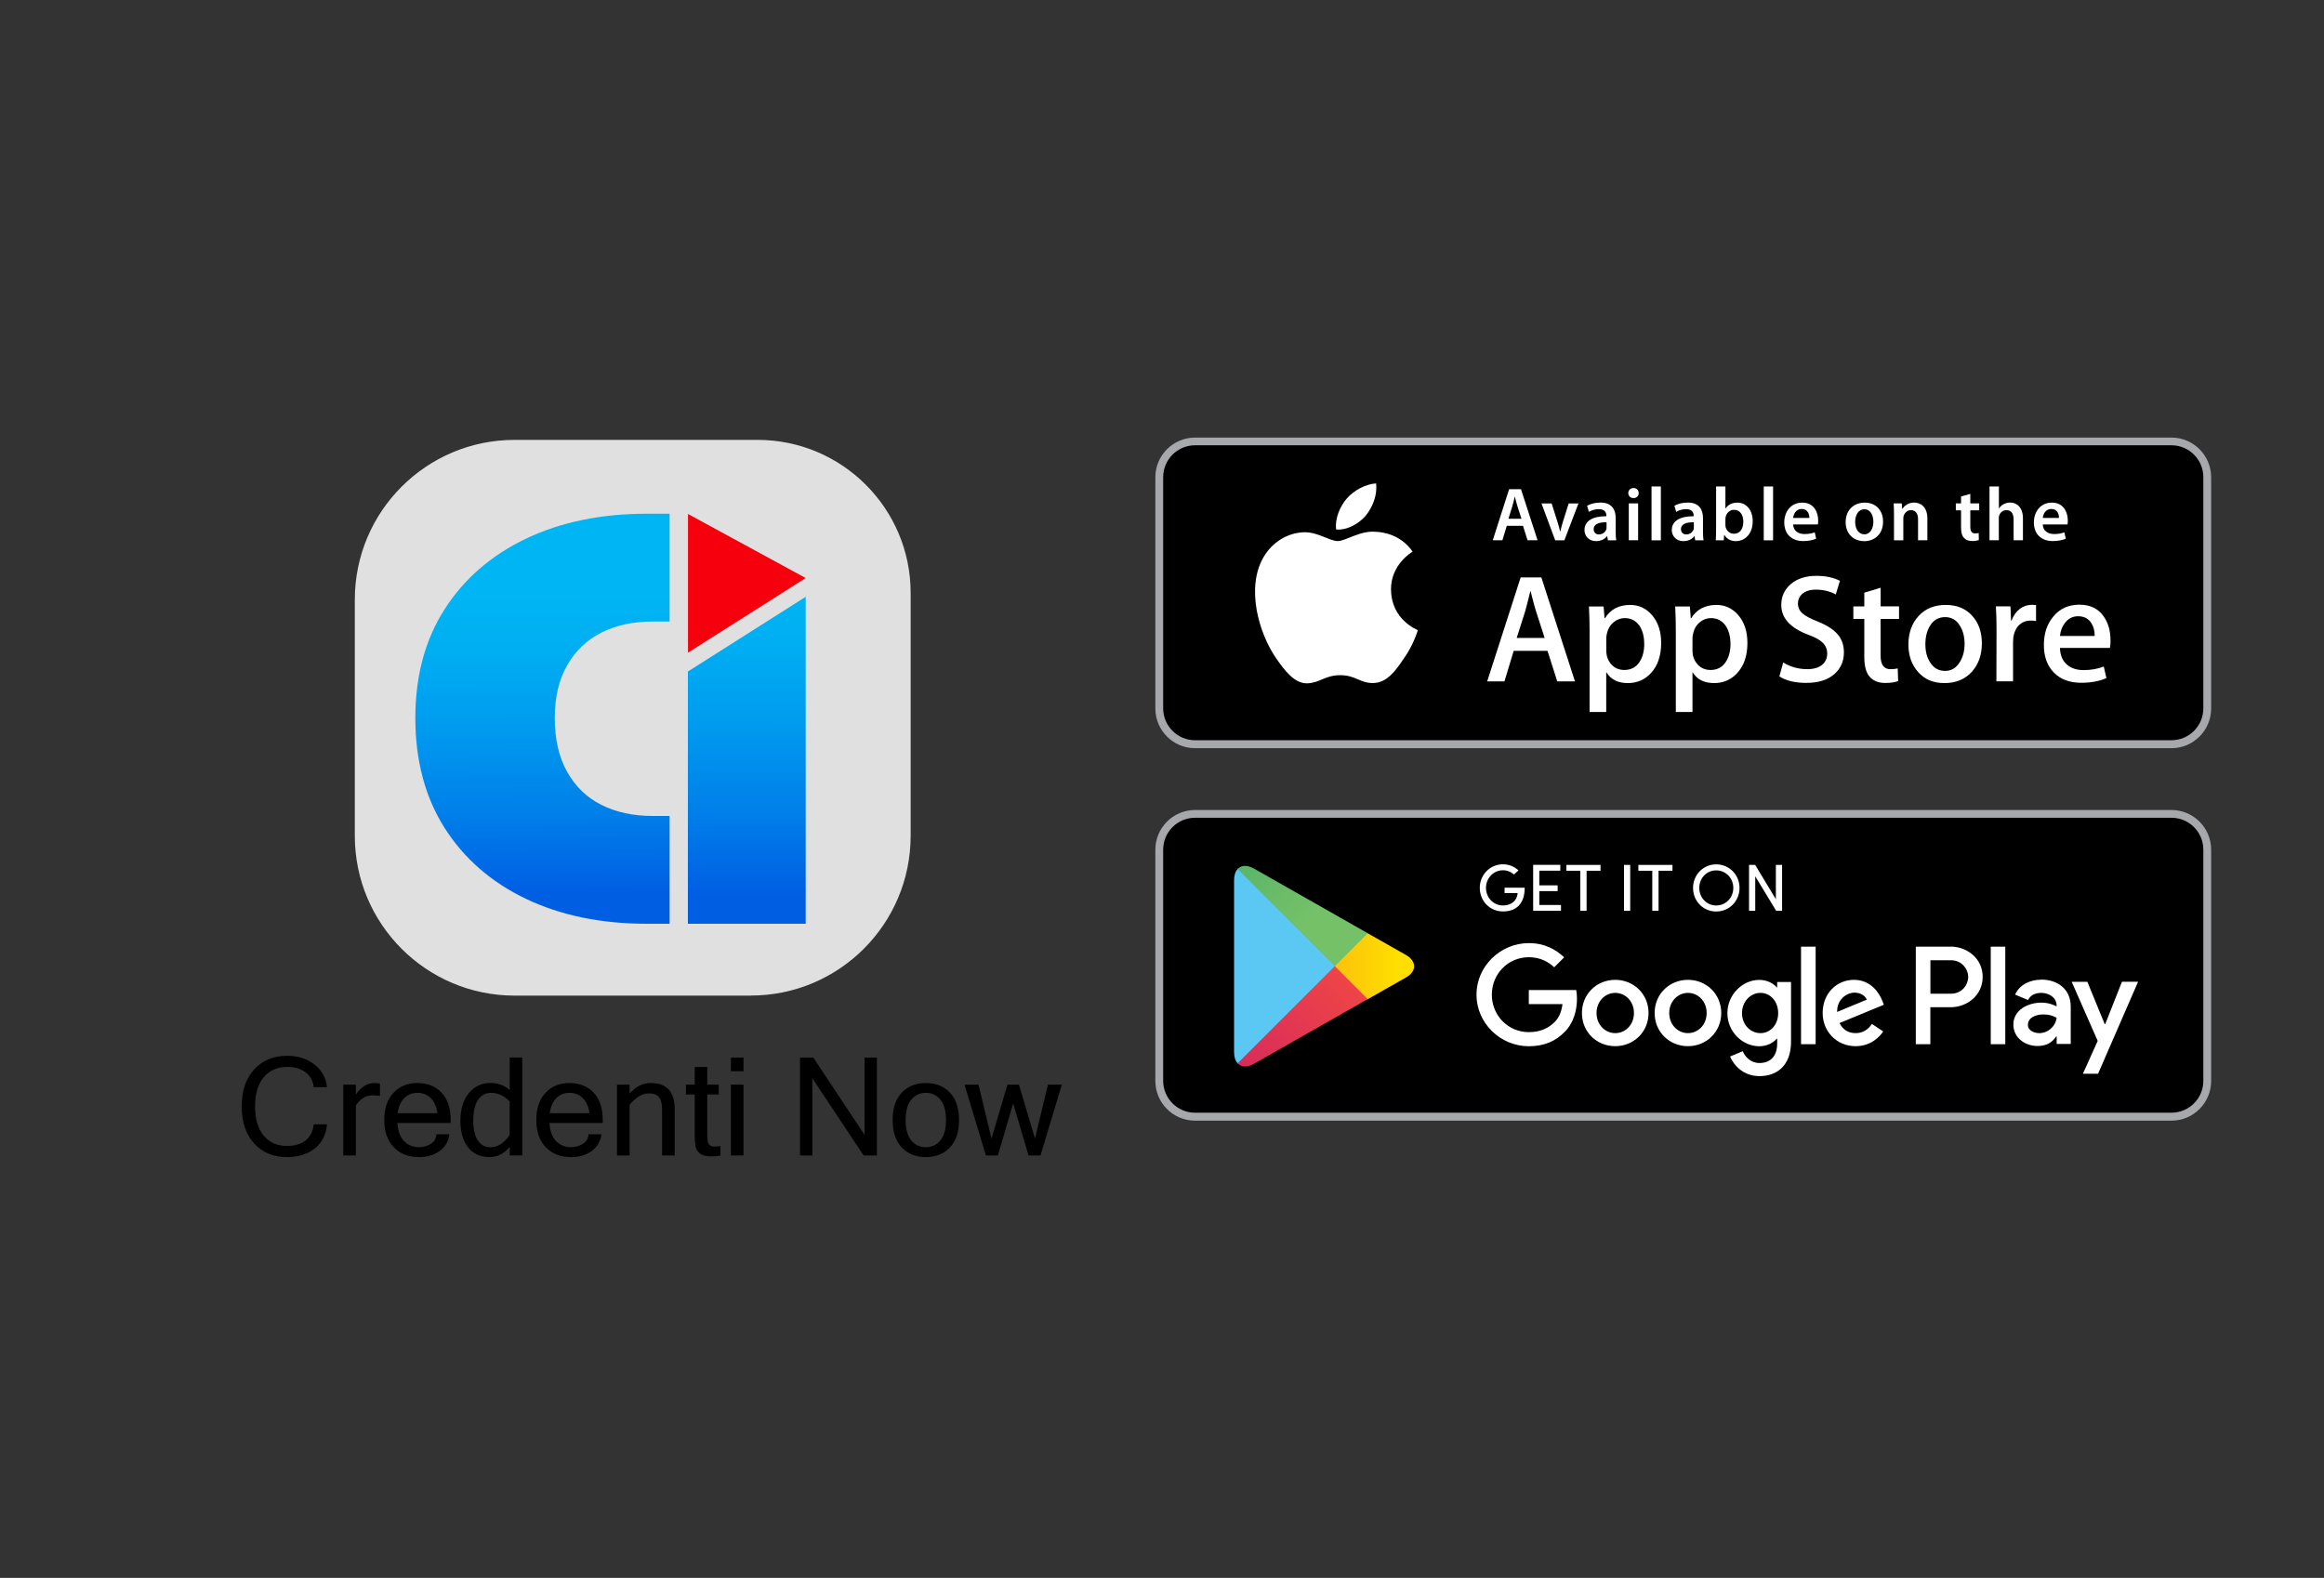
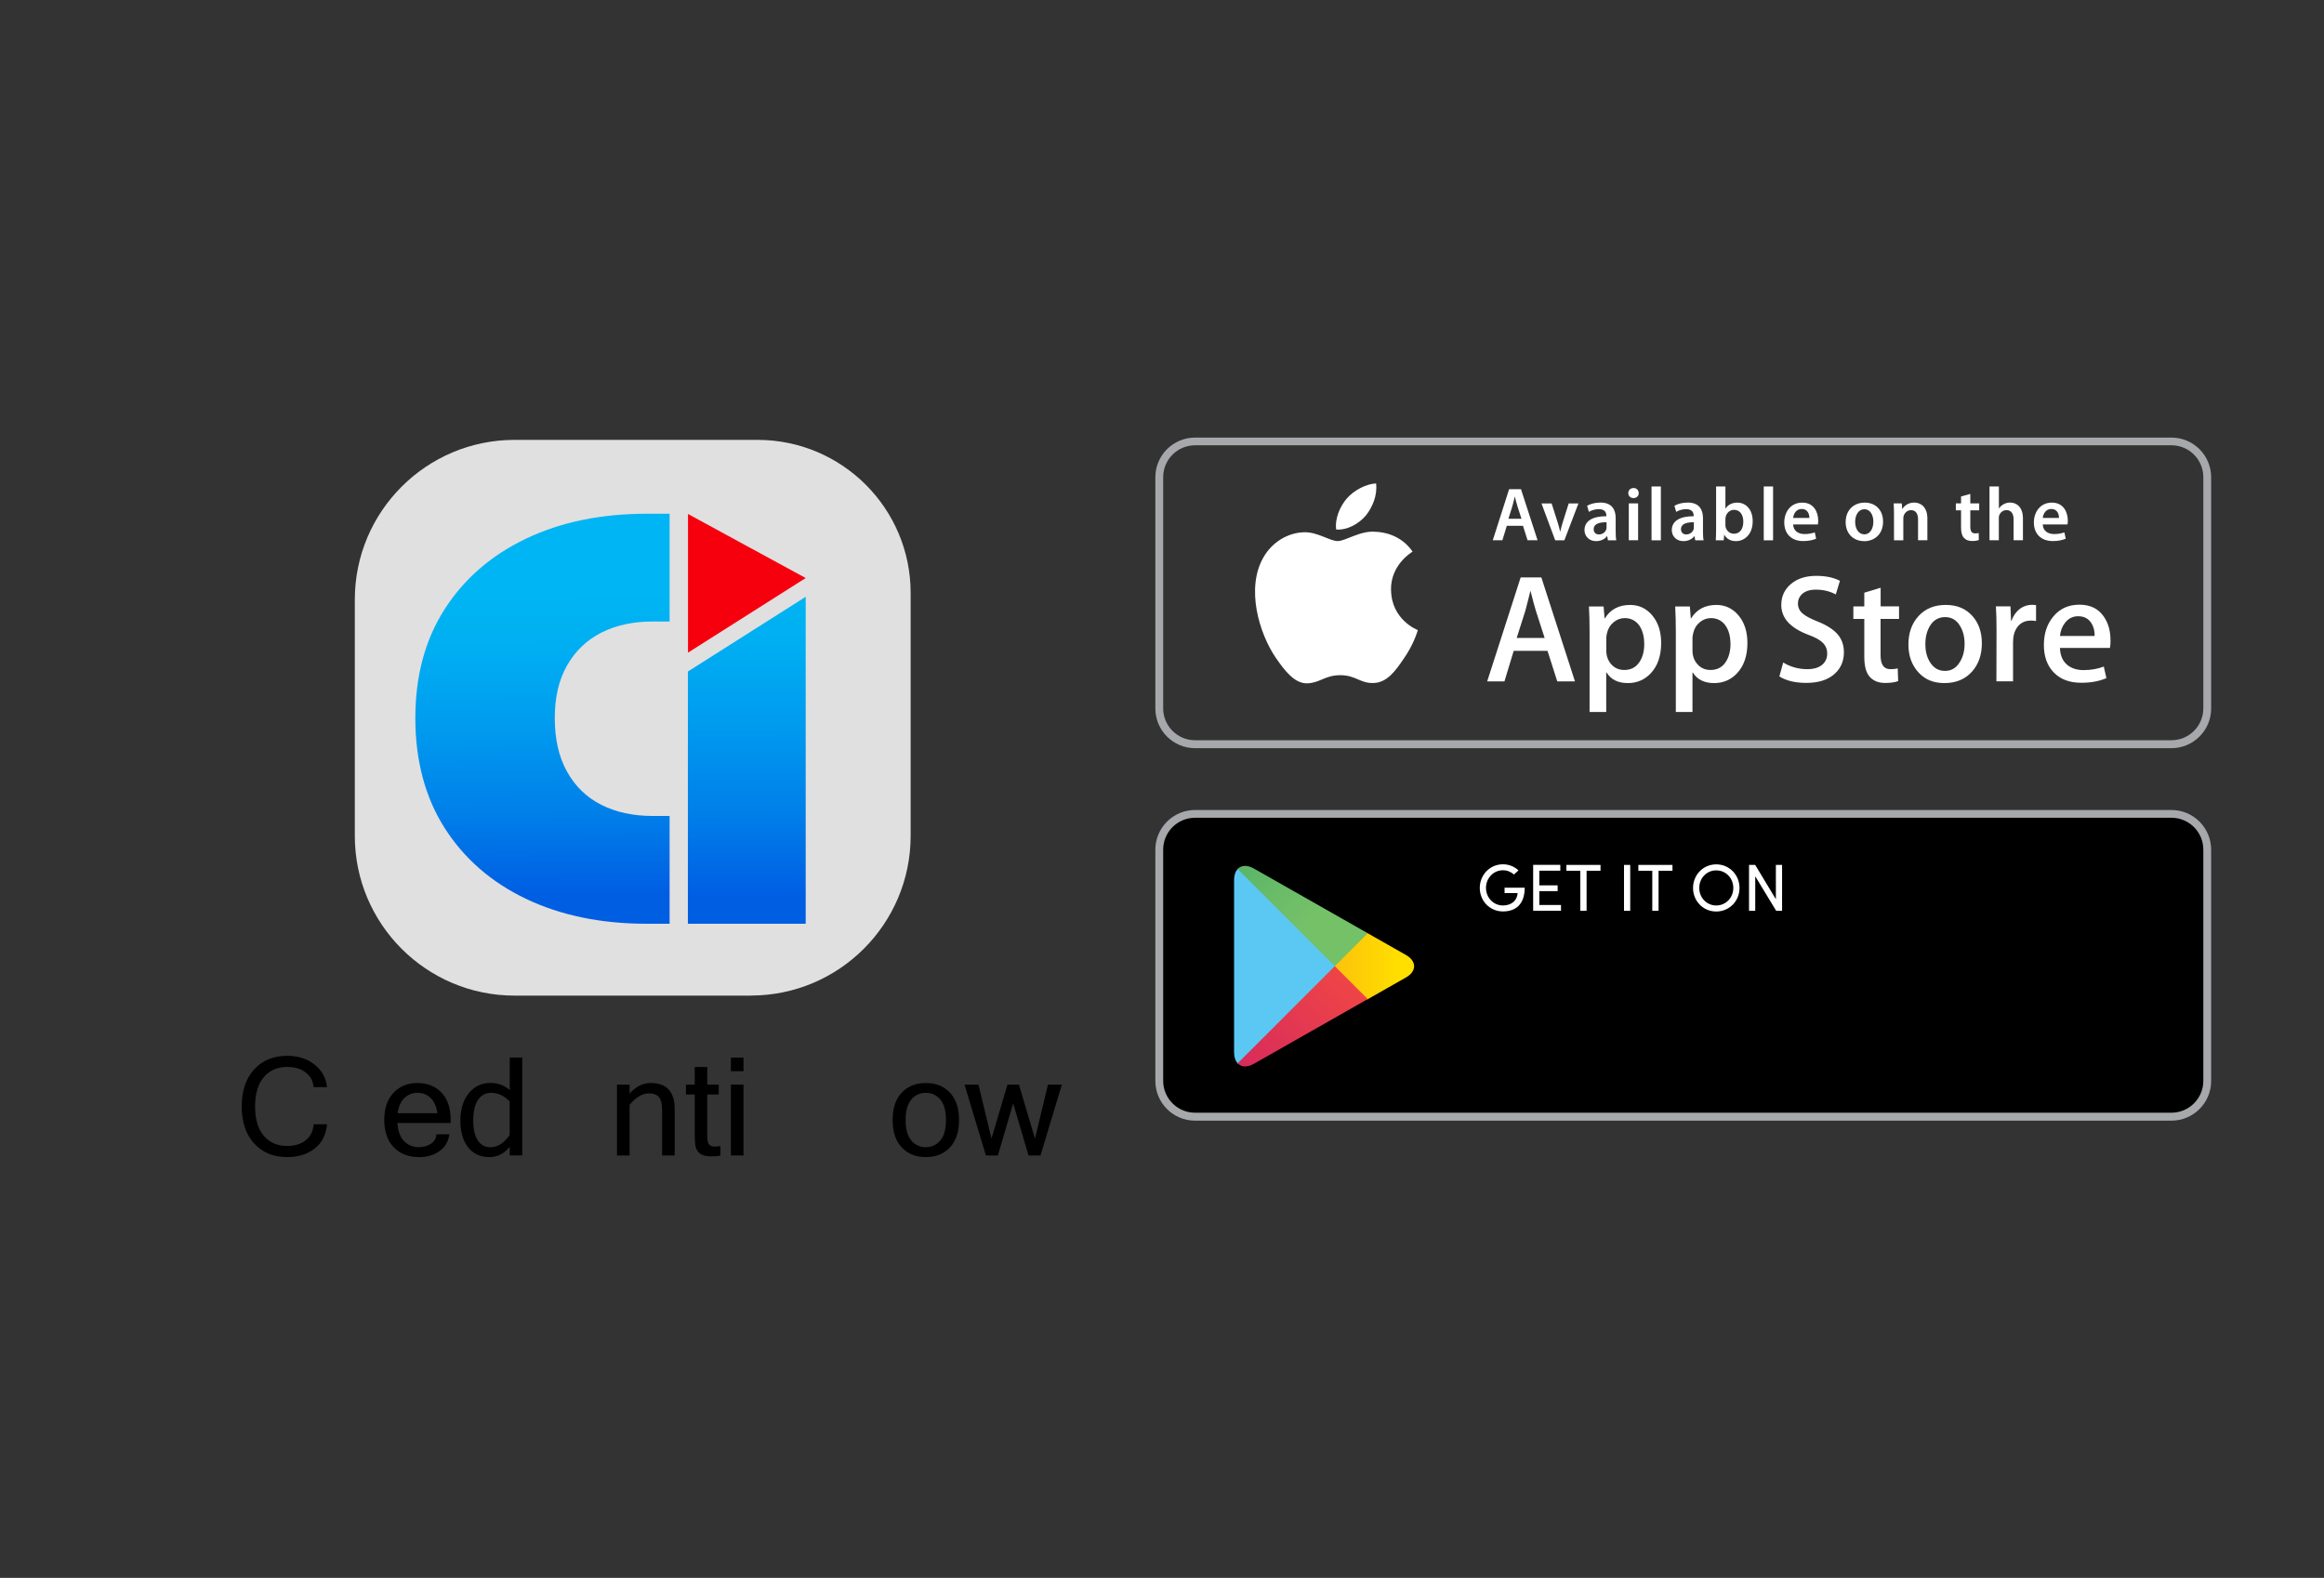
<svg xmlns="http://www.w3.org/2000/svg" xmlns:xlink="http://www.w3.org/1999/xlink" id="Credenti_Now" data-name="Credenti Now" viewBox="0 0 374 254">
  <rect x="0" y="0" width="374" height="254" fill="#333333" stroke="none" />
  <defs>
    <style>
      .cls-1 {
        fill: #e0e0e0;
      }

      .cls-2 {
        fill: url(#linear-gradient-5);
      }

      .cls-3 {
        fill: url(#linear-gradient-4);
      }

      .cls-4 {
        fill: url(#linear-gradient-3);
      }

      .cls-5 {
        fill: url(#linear-gradient-2);
      }

      .cls-6 {
        fill: url(#linear-gradient);
      }

      .cls-7 {
        fill: #5bc8f3;
      }

      .cls-8 {
        fill: #fff;
      }

      .cls-9 {
        fill: #f7000e;
      }

      .cls-10 {
        fill: #a6a8ab;
      }
    </style>
    <linearGradient id="linear-gradient" x1="225.11" y1="155.53" x2="194.75" y2="155.53" gradientUnits="userSpaceOnUse">
      <stop offset="0" stop-color="#ffdf00" />
      <stop offset=".41" stop-color="#fbbc0e" />
      <stop offset=".78" stop-color="#f8a318" />
      <stop offset="1" stop-color="#f89b1c" />
    </linearGradient>
    <linearGradient id="linear-gradient-2" x1="217.23" y1="158.41" x2="188.68" y2="186.97" gradientUnits="userSpaceOnUse">
      <stop offset="0" stop-color="#ee4447" />
      <stop offset="1" stop-color="#c5166c" />
    </linearGradient>
    <linearGradient id="linear-gradient-3" x1="188.55" y1="123.97" x2="211.87" y2="147.29" gradientUnits="userSpaceOnUse">
      <stop offset="0" stop-color="#269e6f" />
      <stop offset=".05" stop-color="#2ba06e" />
      <stop offset=".47" stop-color="#52b26a" />
      <stop offset=".8" stop-color="#6bbc68" />
      <stop offset="1" stop-color="#74c168" />
    </linearGradient>
    <linearGradient id="linear-gradient-4" x1="87.64" y1="143.99" x2="87.27" y2="95.78" gradientUnits="userSpaceOnUse">
      <stop offset="0" stop-color="#005ee3" />
      <stop offset=".28" stop-color="#0080e9" />
      <stop offset=".57" stop-color="#009cef" />
      <stop offset=".83" stop-color="#00aff2" />
      <stop offset="1" stop-color="#00b5f3" />
    </linearGradient>
    <linearGradient id="linear-gradient-5" x1="120.22" y1="144.35" x2="120.13" y2="94.49" xlink:href="#linear-gradient-4" />
  </defs>
  <g id="Install_app" data-name="Install app">
    <g>
      <g>
        <g>
          <rect x="186.55" y="131.01" width="168.66" height="48.75" rx="5.76" ry="5.76" />
          <path class="cls-10" d="M349.45,180.4h-157.13c-3.53,0-6.39-2.87-6.39-6.39v-37.22c0-3.53,2.87-6.4,6.39-6.4h157.13c3.53,0,6.39,2.87,6.39,6.4v37.22c0,3.53-2.87,6.39-6.39,6.39ZM192.32,131.64c-2.83,0-5.13,2.3-5.13,5.13v37.22c0,2.83,2.3,5.13,5.13,5.13h157.13c2.83,0,5.13-2.3,5.13-5.13v-37.22c0-2.83-2.3-5.13-5.13-5.13h-157.13Z" />
        </g>
        <g>
-           <path class="cls-8" d="M271.64,157.73c-2.95,0-5.36,2.25-5.36,5.34s2.41,5.34,5.36,5.34,5.36-2.27,5.36-5.34-2.41-5.34-5.36-5.34ZM271.64,166.31c-1.62,0-3.01-1.34-3.01-3.24s1.4-3.24,3.01-3.24,3.01,1.32,3.01,3.24-1.4,3.24-3.01,3.24ZM259.94,157.73c-2.95,0-5.36,2.25-5.36,5.34s2.41,5.34,5.36,5.34,5.36-2.27,5.36-5.34-2.41-5.34-5.36-5.34ZM259.94,166.31c-1.62,0-3.01-1.34-3.01-3.24s1.4-3.24,3.01-3.24,3.01,1.32,3.01,3.24-1.4,3.24-3.01,3.24ZM246.03,159.37v2.27h5.42c-.16,1.27-.59,2.21-1.23,2.85-.79.79-2.02,1.66-4.19,1.66-3.34,0-5.95-2.69-5.95-6.03s2.61-6.03,5.95-6.03c1.8,0,3.12.71,4.09,1.62l1.6-1.6c-1.36-1.29-3.16-2.29-5.69-2.29-4.57,0-8.42,3.72-8.42,8.3s3.84,8.3,8.42,8.3c2.47,0,4.33-.81,5.79-2.33,1.5-1.5,1.96-3.6,1.96-5.3,0-.53-.04-1.01-.12-1.42h-7.63ZM302.93,161.13c-.45-1.19-1.8-3.4-4.57-3.4s-5.04,2.16-5.04,5.34c0,2.99,2.27,5.34,5.3,5.34,2.45,0,3.86-1.5,4.45-2.37l-1.82-1.21c-.61.89-1.44,1.48-2.63,1.48s-2.04-.55-2.59-1.62l7.14-2.95-.24-.61ZM295.65,162.91c-.06-2.06,1.6-3.12,2.79-3.12.93,0,1.72.47,1.98,1.13l-4.77,1.98ZM289.84,168.09h2.35v-15.7h-2.35v15.7ZM286,158.93h-.08c-.53-.63-1.54-1.19-2.81-1.19-2.67,0-5.12,2.35-5.12,5.36s2.45,5.32,5.12,5.32c1.27,0,2.29-.57,2.81-1.21h.08v.77c0,2.04-1.09,3.14-2.85,3.14-1.44,0-2.33-1.03-2.69-1.9l-2.04.85c.59,1.42,2.14,3.16,4.73,3.16,2.75,0,5.08-1.62,5.08-5.56v-9.59h-2.23v.87ZM283.31,166.31c-1.62,0-2.97-1.36-2.97-3.22s1.36-3.26,2.97-3.26,2.85,1.38,2.85,3.26-1.25,3.22-2.85,3.22ZM313.93,152.39h-5.62v15.7h2.34v-5.95h3.27c2.6,0,5.15-1.88,5.15-4.88s-2.55-4.88-5.15-4.88ZM313.99,159.96h-3.33v-5.38h3.33c1.75,0,2.75,1.45,2.75,2.69s-.99,2.69-2.75,2.69ZM328.47,157.71c-1.7,0-3.45.75-4.18,2.4l2.08.87c.44-.87,1.27-1.15,2.14-1.15,1.21,0,2.44.73,2.46,2.02v.16c-.42-.24-1.33-.61-2.44-.61-2.24,0-4.52,1.23-4.52,3.53,0,2.1,1.84,3.45,3.9,3.45,1.58,0,2.44-.71,2.99-1.54h.08v1.21h2.26v-6.02c0-2.79-2.08-4.34-4.77-4.34ZM328.19,166.31c-.77,0-1.84-.38-1.84-1.33,0-1.21,1.33-1.68,2.48-1.68,1.03,0,1.51.22,2.14.53-.18,1.45-1.43,2.48-2.79,2.48ZM341.48,158.05l-2.69,6.81h-.08l-2.79-6.81h-2.52l4.18,9.51-2.38,5.29h2.44l6.44-14.81h-2.61ZM320.37,168.09h2.34v-15.7h-2.34v15.7Z" />
          <g>
            <path class="cls-7" d="M199.18,139.9c-.37.39-.58.99-.58,1.76v27.75c0,.78.22,1.38.58,1.76l.09.09,15.55-15.55v-.37l-15.55-15.55-.09.09Z" />
            <path class="cls-6" d="M220,160.9l-5.18-5.18v-.37l5.18-5.18.12.07,6.14,3.49c1.75,1,1.75,2.63,0,3.62l-6.14,3.49-.12.07Z" />
            <path class="cls-5" d="M220.11,160.83l-5.3-5.3-15.64,15.64c.58.61,1.53.69,2.61.08l18.33-10.42" />
            <path class="cls-4" d="M220.11,150.23l-18.33-10.42c-1.08-.61-2.03-.54-2.61.08l15.64,15.64,5.3-5.3Z" />
          </g>
        </g>
        <g>
          <path class="cls-8" d="M243.65,140.78c-.47-.42-1.09-.69-1.78-.69-1.54,0-2.73,1.28-2.73,2.84s1.19,2.83,2.73,2.83c1.33,0,2.29-.77,2.36-1.99h-2.1v-.87h3.24c0,2.6-1.38,3.82-3.5,3.82s-3.73-1.69-3.73-3.79,1.63-3.8,3.73-3.8c.98,0,1.85.38,2.5.98l-.72.66Z" />
          <path class="cls-8" d="M251.1,139.23v.93h-3.38v2.36h2.95v.93h-2.95v2.23h3.49v.93h-4.48v-7.39h4.37Z" />
          <path class="cls-8" d="M257.57,139.23v.94h-2.24v6.44h-1.01v-6.44h-2.24v-.94h5.49Z" />
          <path class="cls-8" d="M262.35,139.23v7.39h-1v-7.39h1Z" />
          <path class="cls-8" d="M269.15,139.23v.94h-2.24v6.44h-1.01v-6.44h-2.24v-.94h5.49Z" />
          <path class="cls-8" d="M276.19,139.14c2.11,0,3.75,1.69,3.75,3.8s-1.64,3.79-3.75,3.79-3.73-1.69-3.73-3.79,1.63-3.8,3.73-3.8ZM276.19,145.76c1.55,0,2.75-1.25,2.75-2.82s-1.19-2.83-2.75-2.83-2.73,1.27-2.73,2.83,1.19,2.82,2.73,2.82Z" />
          <path class="cls-8" d="M285.84,146.62l-3.37-5.56v5.56h-1v-7.39h.99l3.33,5.52v-5.52h1v7.39h-.95Z" />
        </g>
      </g>
      <g>
        <g>
-           <rect x="186.55" y="71.05" width="168.66" height="48.75" rx="5.76" ry="5.76" />
          <path class="cls-10" d="M349.45,120.44h-157.13c-3.53,0-6.39-2.87-6.39-6.39v-37.22c0-3.53,2.87-6.39,6.39-6.39h157.13c3.53,0,6.39,2.87,6.39,6.39v37.22c0,3.53-2.87,6.39-6.39,6.39ZM192.32,71.68c-2.83,0-5.13,2.3-5.13,5.13v37.22c0,2.83,2.3,5.13,5.13,5.13h157.13c2.83,0,5.13-2.3,5.13-5.13v-37.22c0-2.83-2.3-5.13-5.13-5.13h-157.13Z" />
        </g>
        <g>
          <path class="cls-8" d="M242.49,84.64l-.71,2.33h-1.55l2.63-8.22h1.91l2.67,8.22h-1.61l-.74-2.33h-2.61ZM244.85,83.51l-.65-2.02c-.16-.5-.29-1.06-.41-1.54h-.02c-.12.48-.24,1.05-.39,1.54l-.63,2.02h2.11Z" />
          <path class="cls-8" d="M249.7,81.04l.96,3.01c.17.52.29,1,.4,1.49h.04c.11-.49.24-.95.4-1.49l.95-3.01h1.57l-2.27,5.94h-1.47l-2.21-5.94h1.62Z" />
          <path class="cls-8" d="M260.01,85.55c0,.54.02,1.06.1,1.43h-1.35l-.11-.66h-.04c-.35.46-.98.79-1.76.79-1.19,0-1.86-.87-1.86-1.77,0-1.49,1.33-2.25,3.52-2.24v-.1c0-.39-.16-1.04-1.21-1.04-.58,0-1.19.18-1.6.44l-.29-.98c.44-.27,1.21-.52,2.15-.52,1.9,0,2.45,1.21,2.45,2.51v2.13ZM258.54,84.07c-1.06-.01-2.07.21-2.07,1.11,0,.58.38.85.85.85.61,0,1.04-.39,1.18-.82.04-.11.04-.22.04-.33v-.82Z" />
          <path class="cls-8" d="M262.87,80.18c-.5,0-.83-.37-.83-.8,0-.46.34-.82.84-.82s.83.35.84.82c0,.44-.33.8-.84.8h-.01ZM262.12,86.97v-5.94h1.5v5.94h-1.5Z" />
          <path class="cls-8" d="M265.78,78.31h1.5v8.67h-1.5v-8.67Z" />
          <path class="cls-8" d="M274.06,85.55c0,.54.02,1.06.1,1.43h-1.35l-.11-.66h-.04c-.35.46-.97.79-1.76.79-1.19,0-1.86-.87-1.86-1.77,0-1.49,1.33-2.25,3.52-2.24v-.1c0-.39-.16-1.04-1.21-1.04-.58,0-1.19.18-1.6.44l-.29-.98c.44-.27,1.21-.52,2.15-.52,1.9,0,2.45,1.21,2.45,2.51v2.13ZM272.59,84.07c-1.06-.01-2.07.21-2.07,1.11,0,.58.38.85.85.85.61,0,1.04-.39,1.18-.82.04-.11.04-.22.04-.33v-.82Z" />
          <path class="cls-8" d="M276.17,78.31h1.5v3.55h.02c.37-.57,1.01-.95,1.9-.95,1.45,0,2.49,1.21,2.47,3.01,0,2.13-1.35,3.19-2.69,3.19-.77,0-1.45-.29-1.88-1.02h-.02l-.07.89h-1.28c.02-.4.05-1.06.05-1.66v-7.01ZM277.67,84.52c0,.12.01.24.04.35.16.61.68,1.05,1.33,1.05.94,0,1.51-.74,1.51-1.95,0-1.05-.5-1.9-1.5-1.9-.61,0-1.17.44-1.33,1.1-.02.11-.05.24-.05.39v.96Z" />
          <path class="cls-8" d="M283.84,78.31h1.5v8.67h-1.5v-8.67Z" />
          <path class="cls-8" d="M288.57,84.43c.04,1.07.88,1.54,1.83,1.54.69,0,1.18-.11,1.65-.27l.22,1.02c-.51.22-1.22.38-2.07.38-1.93,0-3.06-1.18-3.06-3,0-1.65,1-3.19,2.9-3.19s2.56,1.58,2.56,2.89c0,.28-.02.5-.05.63h-3.97ZM291.18,83.38c.01-.55-.23-1.45-1.23-1.45-.93,0-1.32.84-1.38,1.45h2.61Z" />
          <path class="cls-8" d="M299.99,87.11c-1.67,0-2.97-1.15-2.97-3.06s1.28-3.14,3.07-3.14,2.95,1.24,2.95,3.05c0,2.18-1.54,3.16-3.03,3.16h-.01ZM300.03,86.02c.85,0,1.45-.83,1.45-2.04,0-.93-.41-2-1.44-2s-1.49,1.04-1.49,2.02c0,1.15.57,2.01,1.46,2.01h.01Z" />
          <path class="cls-8" d="M304.8,82.8c0-.68-.02-1.26-.05-1.77h1.3l.07.89h.04c.27-.46.91-1.02,1.9-1.02s2.11.67,2.11,2.55v3.52h-1.5v-3.35c0-.85-.32-1.5-1.13-1.5-.6,0-1.01.43-1.17.88-.05.12-.07.3-.07.48v3.5h-1.5v-4.17Z" />
          <path class="cls-8" d="M317.08,79.51v1.52h1.43v1.12h-1.43v2.61c0,.73.2,1.1.77,1.1.27,0,.41-.01.58-.06l.02,1.13c-.22.09-.62.16-1.09.16-.56,0-1.01-.18-1.29-.49-.33-.34-.48-.89-.48-1.67v-2.78h-.84v-1.12h.84v-1.11l1.47-.41Z" />
          <path class="cls-8" d="M320.18,78.31h1.5v3.53h.02c.18-.28.44-.51.74-.67.31-.17.66-.27,1.04-.27,1.01,0,2.07.67,2.07,2.57v3.5h-1.5v-3.34c0-.85-.32-1.51-1.15-1.51-.58,0-1,.39-1.17.84-.05.13-.06.29-.06.45v3.56h-1.5v-8.67Z" />
          <path class="cls-8" d="M328.74,84.43c.04,1.07.88,1.54,1.83,1.54.69,0,1.18-.11,1.65-.27l.22,1.02c-.51.22-1.22.38-2.07.38-1.93,0-3.06-1.18-3.06-3,0-1.65,1-3.19,2.9-3.19s2.56,1.58,2.56,2.89c0,.28-.02.5-.05.63h-3.97ZM331.35,83.38c.01-.55-.23-1.45-1.23-1.45-.93,0-1.32.84-1.38,1.45h2.61Z" />
        </g>
        <g>
          <g>
            <path class="cls-8" d="M223.85,94.94c-.04-4.07,3.33-6.04,3.48-6.14-1.91-2.78-4.86-3.16-5.9-3.19-2.48-.26-4.89,1.49-6.15,1.49s-3.24-1.46-5.34-1.42c-2.7.04-5.23,1.61-6.61,4.03-2.86,4.95-.73,12.22,2.01,16.22,1.37,1.96,2.97,4.15,5.07,4.07,2.05-.09,2.81-1.31,5.29-1.31s3.17,1.31,5.31,1.26c2.2-.04,3.58-1.97,4.91-3.95,1.59-2.25,2.22-4.46,2.25-4.57-.05-.02-4.27-1.63-4.31-6.5" />
            <path class="cls-8" d="M219.81,82.98c1.1-1.38,1.86-3.26,1.65-5.16-1.6.07-3.59,1.1-4.74,2.45-1.02,1.19-1.93,3.14-1.69,4.97,1.79.13,3.63-.91,4.78-2.26" />
          </g>
          <g>
            <path class="cls-8" d="M253.47,109.69h-2.86l-1.57-4.92h-5.44l-1.49,4.92h-2.78l5.39-16.74h3.33l5.41,16.74ZM248.58,102.7l-1.41-4.37c-.15-.45-.43-1.5-.85-3.15h-.05c-.17.71-.43,1.76-.8,3.15l-1.39,4.37h4.5Z" />
            <path class="cls-8" d="M267.33,103.5c0,2.05-.55,3.68-1.66,4.87-.99,1.06-2.23,1.59-3.7,1.59-1.59,0-2.73-.57-3.43-1.71h-.05v6.36h-2.68v-13.01c0-1.29-.03-2.61-.1-3.97h2.36l.15,1.91h.05c.89-1.44,2.25-2.16,4.07-2.16,1.42,0,2.61.56,3.56,1.69.95,1.13,1.43,2.61,1.43,4.44M264.6,103.6c0-1.17-.27-2.14-.79-2.91-.58-.79-1.36-1.19-2.33-1.19-.66,0-1.27.22-1.8.66-.54.44-.89,1.02-1.06,1.73-.08.33-.12.6-.12.82v2.01c0,.88.27,1.62.8,2.22.54.61,1.24.91,2.1.91,1.01,0,1.8-.39,2.36-1.17.57-.78.85-1.8.85-3.08" />
            <path class="cls-8" d="M281.21,103.5c0,2.05-.55,3.68-1.66,4.87-.99,1.06-2.23,1.59-3.7,1.59-1.59,0-2.73-.57-3.43-1.71h-.05v6.36h-2.68v-13.01c0-1.29-.03-2.61-.1-3.97h2.36l.15,1.91h.05c.89-1.44,2.25-2.16,4.07-2.16,1.42,0,2.61.56,3.56,1.69.95,1.13,1.43,2.61,1.43,4.44M278.48,103.6c0-1.17-.27-2.14-.8-2.91-.58-.79-1.36-1.19-2.33-1.19-.66,0-1.26.22-1.8.66-.54.44-.89,1.02-1.05,1.73-.09.33-.13.6-.13.82v2.01c0,.88.27,1.62.81,2.22.54.61,1.24.91,2.1.91,1.01,0,1.8-.39,2.36-1.17.56-.78.85-1.8.85-3.08" />
            <path class="cls-8" d="M296.74,104.99c0,1.42-.49,2.58-1.49,3.48-1.09.98-2.61,1.46-4.56,1.46-1.8,0-3.25-.35-4.34-1.04l.62-2.24c1.18.71,2.47,1.07,3.88,1.07,1.01,0,1.8-.23,2.36-.68.56-.46.84-1.07.84-1.83,0-.68-.23-1.25-.69-1.72-.46-.47-1.24-.9-2.31-1.29-2.93-1.1-4.39-2.7-4.39-4.8,0-1.38.51-2.5,1.54-3.38,1.03-.88,2.39-1.32,4.1-1.32,1.52,0,2.79.27,3.8.8l-.67,2.19c-.94-.51-2.01-.77-3.21-.77-.94,0-1.68.23-2.21.7-.44.41-.67.92-.67,1.51,0,.66.25,1.21.77,1.64.45.4,1.26.83,2.43,1.29,1.44.58,2.5,1.26,3.18,2.04.68.78,1.02,1.75,1.02,2.91" />
            <path class="cls-8" d="M305.6,99.63h-2.96v5.86c0,1.49.52,2.23,1.57,2.23.48,0,.88-.04,1.19-.12l.07,2.04c-.53.2-1.22.3-2.08.3-1.06,0-1.89-.32-2.48-.97-.6-.65-.89-1.73-.89-3.25v-6.09h-1.76v-2.01h1.76v-2.21l2.63-.8v3h2.96v2.01Z" />
            <path class="cls-8" d="M318.94,103.55c0,1.86-.53,3.38-1.59,4.57-1.11,1.23-2.59,1.84-4.42,1.84s-3.18-.59-4.23-1.76c-1.05-1.17-1.58-2.66-1.58-4.44,0-1.87.54-3.4,1.63-4.59,1.08-1.19,2.54-1.79,4.38-1.79s3.2.59,4.27,1.76c1.03,1.14,1.54,2.62,1.54,4.42M316.16,103.64c0-1.11-.24-2.07-.72-2.86-.56-.96-1.36-1.44-2.41-1.44s-1.9.48-2.46,1.44c-.48.8-.72,1.77-.72,2.92s.24,2.07.72,2.86c.58.96,1.39,1.44,2.44,1.44s1.83-.49,2.41-1.47c.5-.81.74-1.78.74-2.89" />
            <path class="cls-8" d="M327.66,99.97c-.26-.05-.55-.07-.84-.07-.94,0-1.67.36-2.19,1.07-.45.63-.67,1.42-.67,2.38v6.33h-2.68l.02-8.27c0-1.39-.03-2.66-.1-3.8h2.34l.1,2.31h.07c.28-.79.73-1.43,1.34-1.91.59-.43,1.24-.65,1.94-.65.25,0,.47.02.67.05v2.56Z" />
            <path class="cls-8" d="M339.65,103.08c0,.48-.03.89-.1,1.22h-8.04c.03,1.19.42,2.1,1.17,2.73.68.56,1.56.84,2.63.84,1.19,0,2.27-.19,3.25-.57l.42,1.86c-1.14.5-2.49.75-4.05.75-1.87,0-3.34-.55-4.41-1.65-1.07-1.1-1.6-2.58-1.6-4.43s.5-3.34,1.49-4.55c1.04-1.29,2.45-1.94,4.22-1.94s3.06.64,3.95,1.94c.71,1.03,1.06,2.29,1.06,3.8M337.09,102.38c.02-.79-.16-1.48-.52-2.06-.46-.74-1.18-1.12-2.14-1.12-.88,0-1.59.37-2.13,1.09-.45.58-.71,1.27-.79,2.09h5.58Z" />
          </g>
        </g>
      </g>
    </g>
    <g>
      <g>
        <path class="cls-1" d="M82.81,70.83h38.04c14.19,0,25.71,11.52,25.71,25.71v38.04c0,14.19-11.52,25.71-25.71,25.71h-39.1c-13.6,0-24.64-11.04-24.64-24.64v-39.1c0-14.19,11.52-25.71,25.71-25.71Z" transform="translate(203.66 231.1) rotate(-180)" />
        <g>
          <path class="cls-3" d="M107.76,131.35h-2.74c-3.14,0-5.89-.6-8.25-1.79-2.36-1.19-4.19-2.97-5.51-5.33-1.32-2.36-1.98-5.23-1.98-8.63s.66-6.16,1.98-8.48c1.32-2.32,3.16-4.08,5.51-5.28,2.36-1.19,5.11-1.79,8.25-1.79h2.74v-17.35h-3.69c-7.35,0-13.83,1.34-19.42,4.01-5.59,2.67-9.96,6.46-13.1,11.36-3.14,4.9-4.71,10.75-4.71,17.53s1.57,12.74,4.71,17.68c3.14,4.93,7.51,8.74,13.1,11.41,5.59,2.67,12.07,4.01,19.42,4.01h3.69v-17.35Z" />
          <polygon class="cls-2" points="110.7 108.1 110.7 131.35 110.7 148.7 129.66 148.7 129.66 96.07 110.7 108.1" />
          <polygon class="cls-9" points="129.66 93.05 110.72 82.74 110.72 90.08 110.72 105.06 129.66 93.05 129.66 93.05" />
        </g>
      </g>
      <g>
        <path d="M46.22,186.26c-2.23,0-4.01-.73-5.33-2.2-1.33-1.46-1.99-3.45-1.99-5.95s.66-4.48,1.99-5.95c1.33-1.46,3.11-2.2,5.33-2.2,1.71,0,3.17.46,4.37,1.39s1.88,2.14,2.03,3.65h-2.15c-.09-1-.52-1.79-1.29-2.37-.78-.59-1.76-.88-2.94-.88-1.6,0-2.86.55-3.79,1.65-.93,1.1-1.4,2.67-1.4,4.71s.46,3.6,1.39,4.71,2.18,1.65,3.76,1.65c1.23,0,2.23-.3,2.99-.9.76-.6,1.19-1.46,1.29-2.58h2.15c-.15,1.68-.81,2.97-1.98,3.89-1.17.92-2.64,1.38-4.43,1.38Z" />
-         <path d="M61.16,176.45c-.29-.09-.7-.13-1.24-.13-1.03,0-1.92.54-2.65,1.62v8.06h-2.03v-11.4h2.03v1.59c.85-1.23,1.84-1.85,2.96-1.85.29,0,.59.03.92.09v2.02Z" />
        <path d="M67.41,186.26c-1.68,0-3.02-.52-4.04-1.57-1.02-1.05-1.53-2.51-1.53-4.39s.49-3.32,1.48-4.38c.98-1.06,2.27-1.58,3.86-1.58s2.92.52,3.89,1.56c.97,1.04,1.46,2.51,1.46,4.4v.48h-8.58c.09,1.32.45,2.29,1.09,2.93.64.64,1.43.96,2.37.96.71,0,1.35-.18,1.92-.54.57-.36.87-.88.9-1.54h2.09c-.16,1.17-.69,2.08-1.6,2.72-.91.64-2.01.96-3.31.96ZM70.4,179.2c-.17-1.1-.53-1.92-1.11-2.46-.57-.54-1.27-.82-2.11-.82s-1.5.27-2.08.81c-.58.54-.95,1.36-1.11,2.47h6.4Z" />
        <path d="M82.02,184.63c-.9,1.09-1.99,1.63-3.25,1.63-1.49,0-2.64-.53-3.46-1.59s-1.22-2.49-1.22-4.29.46-3.34,1.37-4.42c.91-1.09,2.06-1.63,3.44-1.63,1.23,0,2.27.38,3.13,1.14v-5.23h2.02v15.75h-2.02v-1.36ZM82.02,182.72v-5.41c-.87-.92-1.87-1.39-3-1.39-.87,0-1.56.37-2.08,1.12-.52.75-.78,1.86-.78,3.35,0,1.4.25,2.47.74,3.2.49.73,1.17,1.09,2.04,1.09,1.13,0,2.16-.65,3.08-1.96Z" />
-         <path d="M91.88,186.26c-1.68,0-3.02-.52-4.04-1.57-1.02-1.05-1.53-2.51-1.53-4.39s.49-3.32,1.48-4.38c.98-1.06,2.27-1.58,3.86-1.58s2.92.52,3.89,1.56c.97,1.04,1.46,2.51,1.46,4.4v.48h-8.58c.09,1.32.45,2.29,1.09,2.93.64.64,1.43.96,2.37.96.71,0,1.35-.18,1.92-.54.57-.36.87-.88.9-1.54h2.09c-.16,1.17-.69,2.08-1.6,2.72-.91.64-2.01.96-3.31.96ZM94.87,179.2c-.17-1.1-.53-1.92-1.11-2.46-.57-.54-1.27-.82-2.11-.82s-1.5.27-2.08.81c-.58.54-.95,1.36-1.11,2.47h6.4Z" />
        <path d="M101.31,176.05c1.01-1.14,2.14-1.71,3.41-1.71,2.57,0,3.86,1.4,3.86,4.2v7.46h-2.03v-7.37c0-.93-.17-1.6-.5-2.01s-.88-.61-1.64-.61c-1.03,0-2.06.61-3.09,1.83v8.16h-2.03v-11.4h2.03v1.45Z" />
        <path d="M115.94,186.02c-.44.09-.93.13-1.45.13-.83,0-1.44-.15-1.83-.45-.39-.3-.63-.68-.72-1.14-.09-.47-.14-1.1-.14-1.9v-6.47h-1.41v-1.59h1.41v-2.84h2.02v2.84h1.85v1.59h-1.85v6.57c0,.78.1,1.28.3,1.49.2.21.47.32.81.32s.69-.03,1.01-.09v1.54Z" />
        <path d="M119.65,172.44h-2.03v-2.19h2.03v2.19ZM119.65,186h-2.03v-11.4h2.03v11.4Z" />
-         <path d="M141.12,186h-2.14l-8.25-12.43v12.43h-1.98v-15.75h2.13l8.25,12.43v-12.43h1.99v15.75Z" />
        <path d="M148.99,174.34c1.63,0,2.92.52,3.89,1.56.97,1.04,1.46,2.51,1.46,4.4s-.49,3.36-1.46,4.4c-.97,1.04-2.27,1.56-3.89,1.56s-2.91-.52-3.88-1.56c-.97-1.04-1.46-2.51-1.46-4.4s.48-3.37,1.46-4.4c.97-1.04,2.26-1.56,3.88-1.56ZM148.99,184.67c.97,0,1.75-.37,2.35-1.1.6-.73.9-1.83.9-3.27s-.3-2.55-.9-3.28c-.6-.73-1.39-1.1-2.35-1.1s-1.75.37-2.35,1.1c-.6.73-.9,1.83-.9,3.28s.3,2.54.9,3.27c.6.73,1.39,1.1,2.35,1.1Z" />
        <path d="M170.88,174.6l-3.43,11.4h-1.93l-2.47-8.38-2.46,8.38h-1.93l-3.44-11.4h2.25l2.09,8.69,2.57-8.69h1.85l2.58,8.69,2.09-8.69h2.23Z" />
      </g>
    </g>
  </g>
</svg>